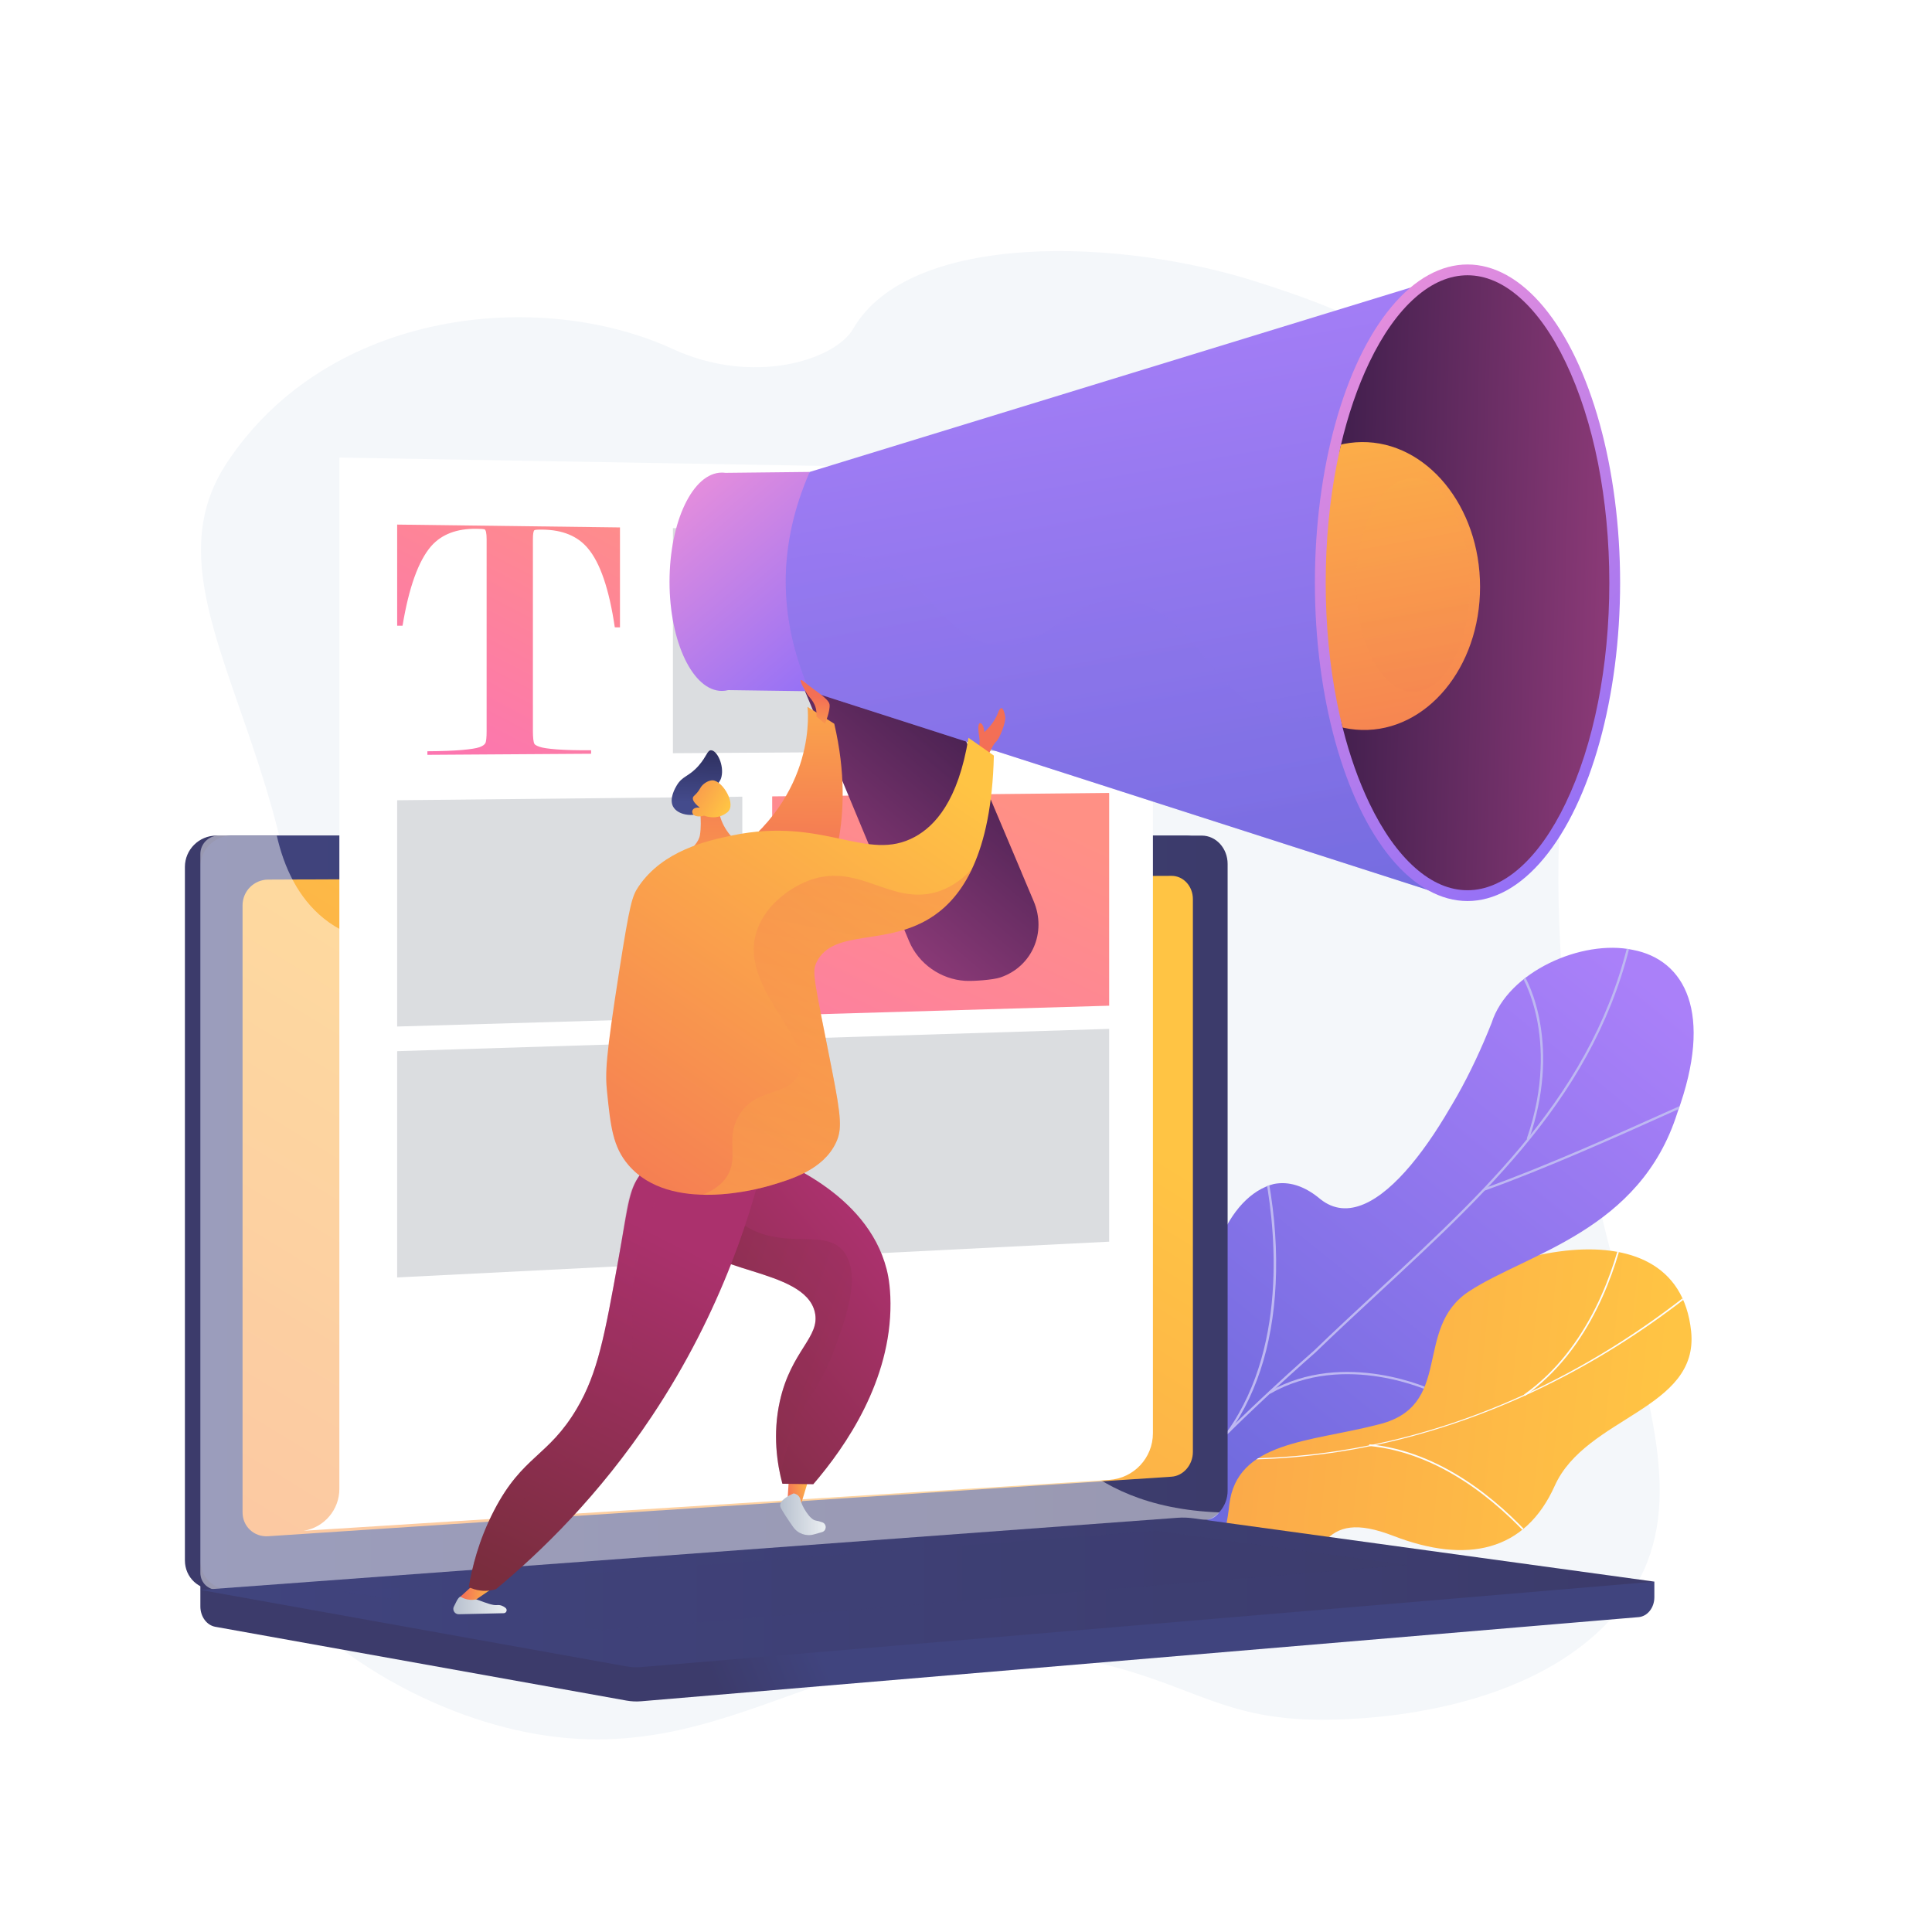
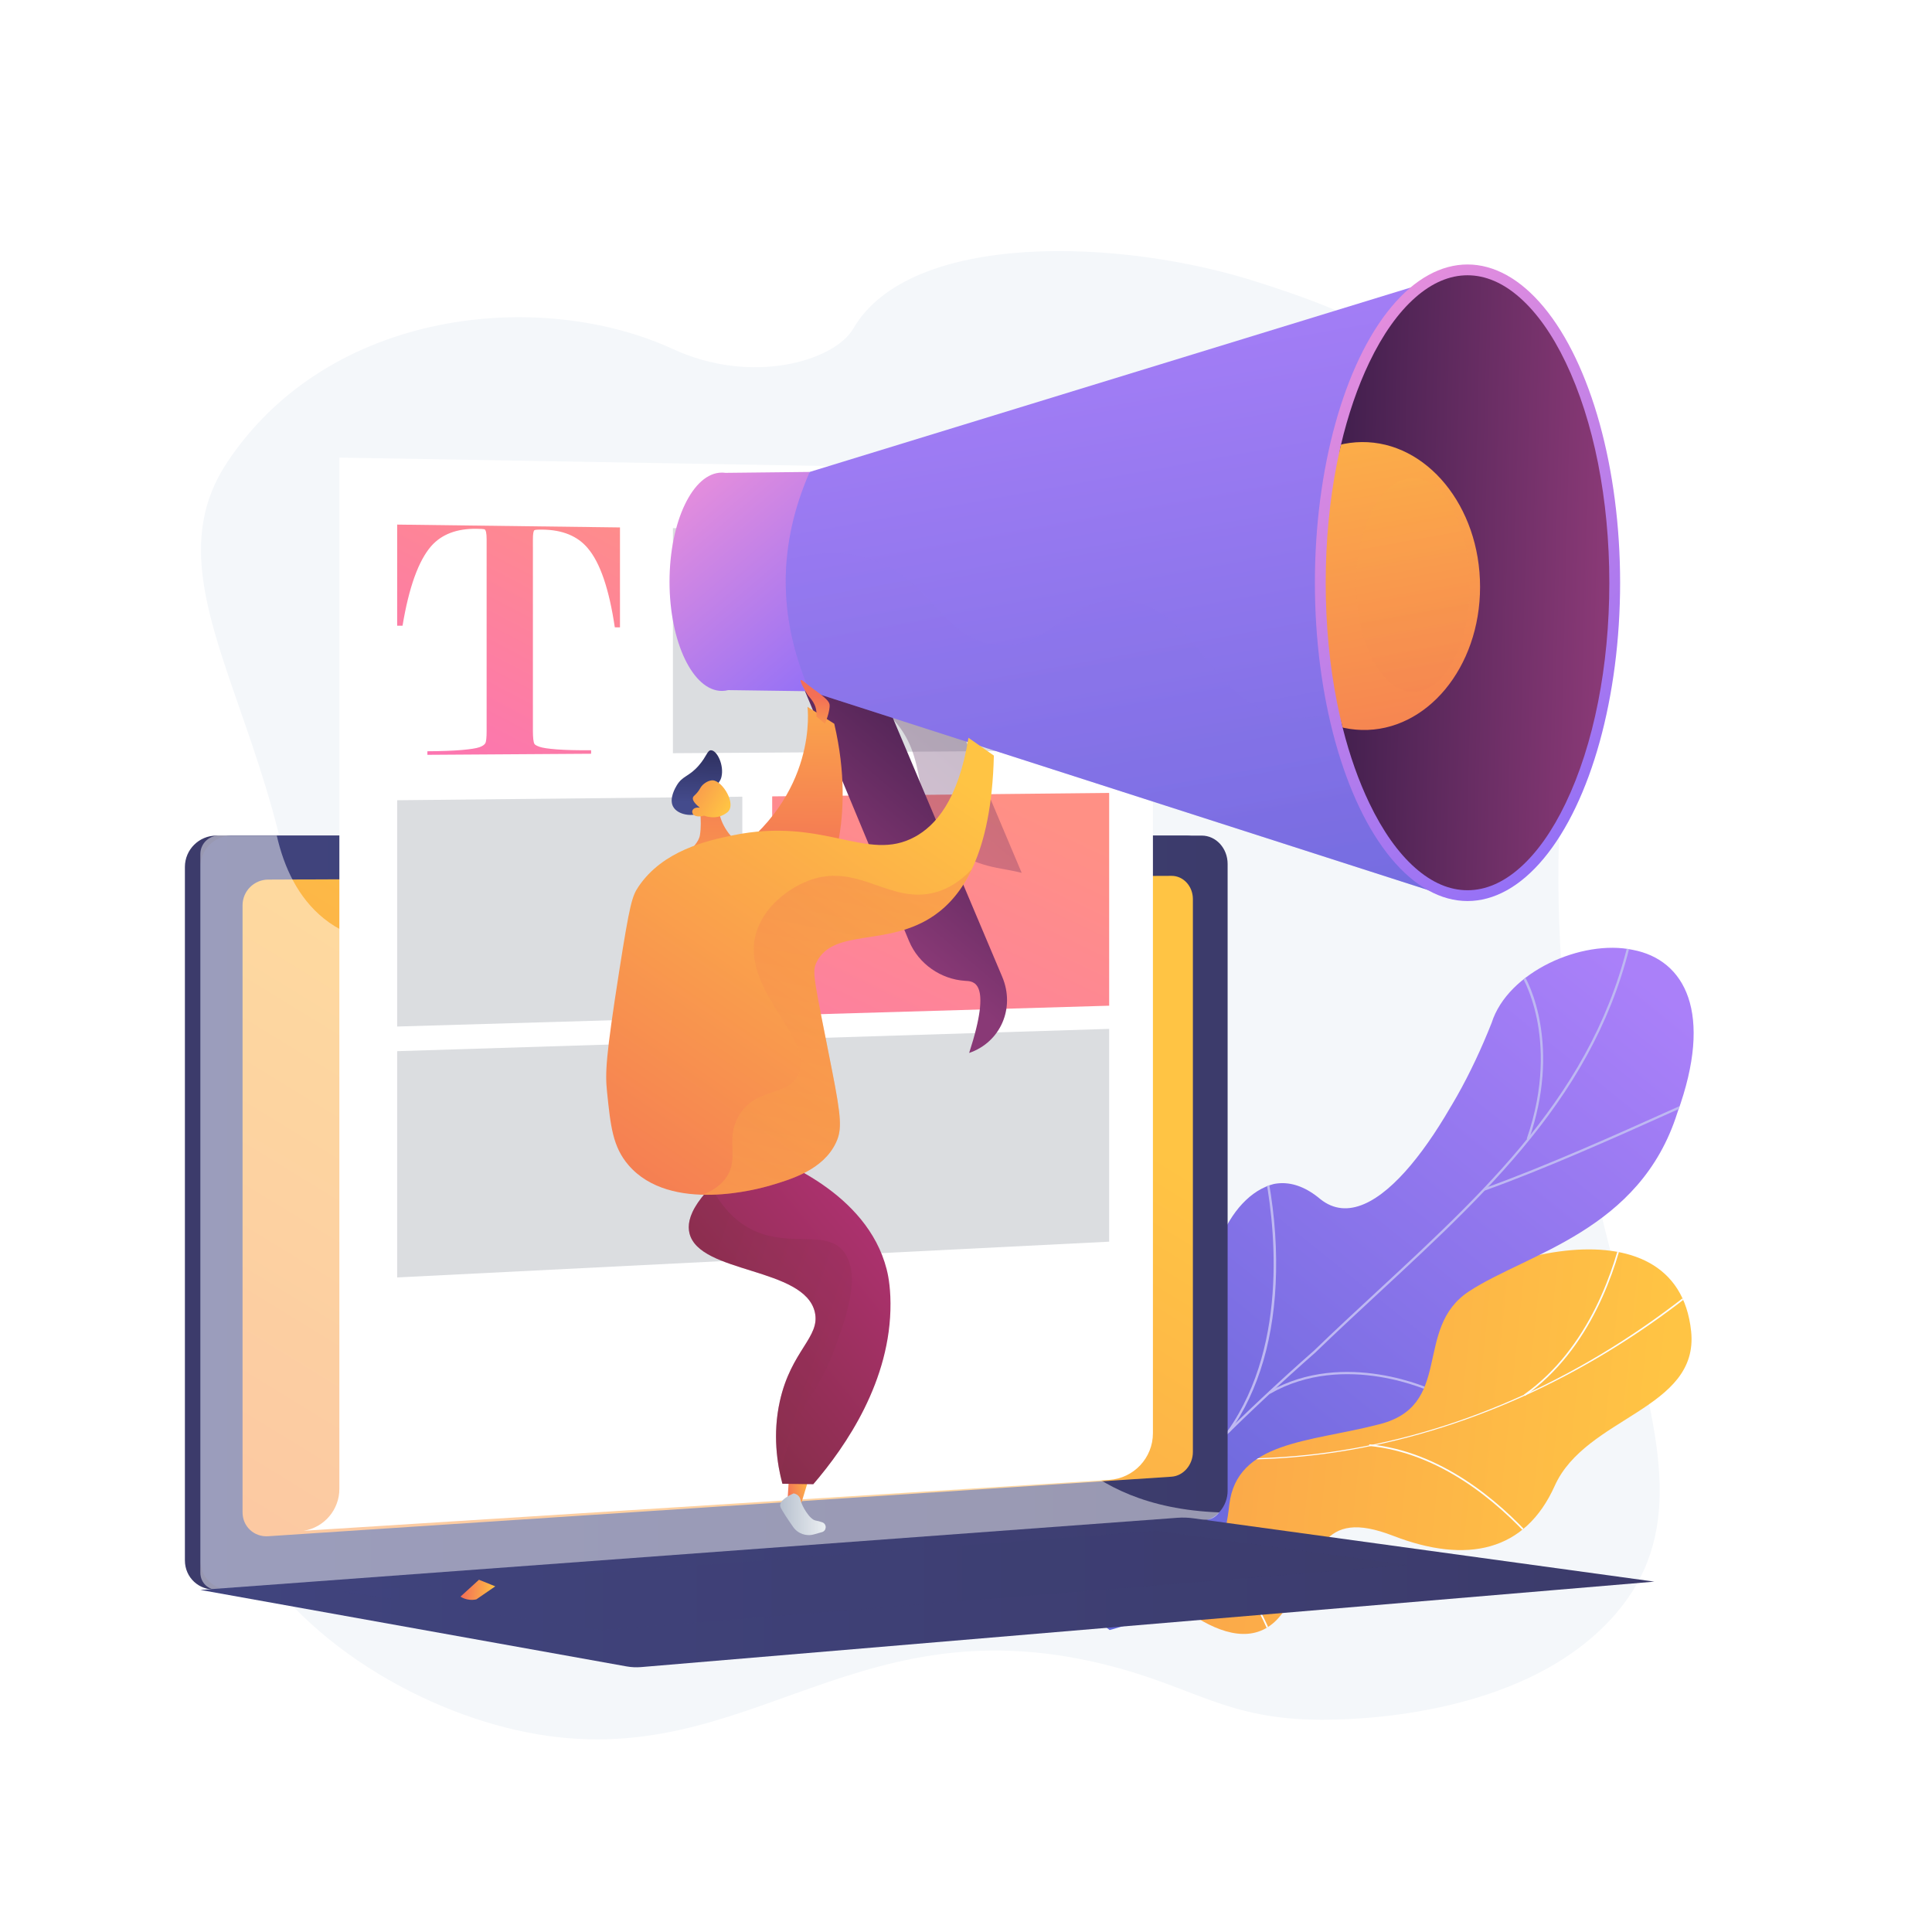
<svg xmlns="http://www.w3.org/2000/svg" xmlns:xlink="http://www.w3.org/1999/xlink" version="1.1" x="0px" y="0px" viewBox="0 0 3710 3710" style="enable-background:new 0 0 3710 3710;" xml:space="preserve">
  <g id="Background">
    <g>
      <g>
        <rect style="fill:#FFFFFF;" width="3710" height="3710" />
      </g>
    </g>
  </g>
  <g id="Illustration">
    <g>
      <path style="fill:#F4F7FA;" d="M1292.186,670.294c-252.447-116.344-660.344-78.838-856.758,218.781    c-192.573,291.799,248.093,618.623,116.232,1284.71c-70.917,358.231-200.633,482.917-121.461,703.465    c81.675,227.519,323.938,385.138,541.516,440.298c448.831,113.787,644.363-246.01,1148.823-121.461    c173.587,42.856,232.69,105.768,414.992,106.278c43.66,0.122,383.901,1.372,561.761-197.375    c275.937-308.342-180.243-716.635-93.641-1662.85c14.476-158.148,44.461-335.148-53.128-519.681    c-135.235-255.715-420.022-342.893-529.769-378.908c-266.959-87.606-673.554-100.152-782.374,87.71    C1603.202,691.989,1445.698,741.042,1292.186,670.294z" />
      <g>
        <g>
          <linearGradient id="SVGID_1_" gradientUnits="userSpaceOnUse" x1="-4312.747" y1="-3810.512" x2="-3905.23" y2="-1205.306" gradientTransform="matrix(-0.052 -0.999 -0.999 0.052 -847.763 -1291.415)">
            <stop offset="0" style="stop-color:#FFC444" />
            <stop offset="0.996" style="stop-color:#F36F56" />
          </linearGradient>
          <path style="fill:url(#SVGID_1_);" d="M1846.321,2858.651c-7.914-12.643-13.988-47.123-11.865-56.764      c14.126-64.16,32.771-186.003,88.927-226.867c9.591-6.979,51.681,26.925,64.785,25.754      c32.082,15.102,42.274,22.331,79.827,21.706c110.865-1.847,136.963-226.869,297.422-121.875      c117.534,76.906,153.739,193.691,305.348,50.435c151.609-143.257,549.325-256.523,576.69,5.391      c15.705,150.314-202.281,163.764-261.924,296.762c-56.676,126.382-168.946,150.591-310.109,96.055      c-141.163-54.537-140.683,36.174-207.432,140.593c-80.179,125.43-237.843-26.908-304.633-103.447      C2109.575,2924.759,1931.039,2804.1,1846.321,2858.651z" />
          <g>
            <defs>
              <path id="SVGID_00000011012573041785023710000011263476973791888262_" d="M1915.953,2537.763        c-55.23,86.38-114.99,172.004-171.079,258.691c33.372,48.052,73.797,103.763,137.379,68.212        c88.398-49.427,227.948,59.875,281.359,121.745c66.107,76.576,224.38,228.817,304.407,103.42        c66.622-104.392,66.28-195.131,207.417-140.582s253.399,30.312,310.103-96.062c59.671-132.989,277.567-146.409,261.92-296.759        c-27.264-261.978-425.286-148.552-576.609-5.417s-188.748,26.82-305.203-50.487        c-158.986-105.542-190.488,121.461-295.853,121.167C1987.195,2621.46,1969.844,2582.033,1915.953,2537.763z" />
            </defs>
            <clipPath id="SVGID_00000160902660222032842210000010001186587678604429_">
              <use xlink:href="#SVGID_00000011012573041785023710000011263476973791888262_" style="overflow:visible;" />
            </clipPath>
            <g style="clip-path:url(#SVGID_00000160902660222032842210000010001186587678604429_);">
              <path style="fill:#FCFDFE;" d="M1875.479,2693.676l1.321-2.883c444.177,203.407,960.902,121.24,1382.24-219.794l1.998,2.466        c-199.684,161.625-429.685,268.937-665.136,310.33C2348.368,2827.314,2099.251,2796.151,1875.479,2693.676z" />
              <path style="fill:#FCFDFE;" d="M2440.647,3145.799c-48.428-124.538-182.381-289.325-298.604-367.334l1.768-2.633        c116.679,78.317,251.164,243.768,299.792,368.817L2440.647,3145.799z" />
              <path style="fill:#FCFDFE;" d="M1963.129,2732.607l0.471-3.137c71.957,10.774,146.597-15.244,221.844-77.331        c55.175-45.524,109.387-109.021,161.131-188.73l2.66,1.729c-51.92,79.979-106.347,143.719-161.771,189.448        C2111.494,2717.27,2036.016,2743.52,1963.129,2732.607z" />
              <path style="fill:#FCFDFE;" d="M2629.092,2776.621l0.308-3.157c136.68,13.332,246.946,106.585,315.381,182.467l-2.357,2.125        C2874.365,2882.589,2764.759,2789.853,2629.092,2776.621z" />
              <path style="fill:#FCFDFE;" d="M2928.405,2680.511l-1.831-2.591c126.314-89.327,174.994-244.252,192.769-328.649l3.105,0.653        C3104.575,2434.777,3055.603,2590.558,2928.405,2680.511z" />
            </g>
          </g>
        </g>
      </g>
      <g>
        <g>
          <defs>
            <path id="SVGID_00000016036884293600148810000017666278061977579185_" d="M2130.893,3130.124       c-59.771-44.676-118.669-90.81-176.644-138.367c-1.569,0.382,53.5-152.281,160.59-190.036       c210.155-71.683,190.472-248.695,206.251-338.736c17.403-129.593,109.003-248.994,214.203-160.44       c103.987,83.504,249.997-144.587,329.08-338.373c31.185-98.268,173.691-160.881,270.92-140.212       c100.42,18.95,155.563,121.18,85.704,312.892c-71.564,227.015-288.649,269.829-399.955,342.844       c-109.393,71.608-26.517,222.256-177.36,256.538c-129.179,33.086-268.656,31.655-283.09,153.183       C2347.858,3010.4,2294.345,3085.996,2130.893,3130.124z" />
          </defs>
          <clipPath id="SVGID_00000039848453679570650560000012155362068095125692_">
            <use xlink:href="#SVGID_00000016036884293600148810000017666278061977579185_" style="overflow:visible;" />
          </clipPath>
          <linearGradient id="SVGID_00000125598205595195206650000012555060798248066966_" gradientUnits="userSpaceOnUse" x1="73.419" y1="-591.986" x2="-456.66" y2="914.554" gradientTransform="matrix(-0.526 -0.85 -0.85 0.526 2655.112 2226.9)">
            <stop offset="0" style="stop-color:#AA80F9" />
            <stop offset="0.996" style="stop-color:#6165D7" />
          </linearGradient>
          <path style="clip-path:url(#SVGID_00000039848453679570650560000012155362068095125692_);fill:url(#SVGID_00000125598205595195206650000012555060798248066966_);" d="      M2130.893,3130.124c-59.771-44.676-118.669-90.81-176.644-138.367c-1.569,0.382,53.5-152.281,160.59-190.036      c210.155-71.683,190.472-248.695,206.251-338.736c17.769-129.291,101.943-234.172,212.244-176.73      c123.622,61.336,254.226-127.547,331.039-322.083c31.185-98.268,173.691-160.881,270.92-140.212      c100.42,18.95,155.563,121.18,85.704,312.892c-71.564,227.015-288.649,269.829-399.955,342.844      c-109.393,71.608-26.517,222.256-177.36,256.538c-129.179,33.086-268.656,31.655-283.09,153.183      C2347.858,3010.4,2294.345,3085.996,2130.893,3130.124z" />
          <g style="clip-path:url(#SVGID_00000039848453679570650560000012155362068095125692_);">
            <path style="fill:#BEB8F2;" d="M2036.264,3089.729c0.66-1.264,223.37-264.732,486.848-495.982       c40.07-38.785,81.66-77.301,121.877-114.55c223.979-207.432,435.537-403.362,491.941-717.979l4.375,0.783       c-56.669,316.084-268.756,512.504-493.297,720.458c-40.2,37.231-81.771,75.731-121.886,114.555       c-264.902,232.503-484.823,493.198-486.005,494.921L2036.264,3089.729z" />
            <path style="fill:#BEB8F2;" d="M2851.135,2286.207l-1.489-4.188c115.869-41.262,265.031-108.311,345.165-144.33       c64.856-29.151,65.013-29.045,66.832-27.648l-1.345,1.768l-0.003,2.182c-2.91,0.444-29.721,12.494-63.663,27.75       C3116.441,2177.787,2967.176,2244.883,2851.135,2286.207z" />
            <path style="fill:#BEB8F2;" d="M2931.765,2186.806c34.715-99.783,29.7-180.583,19.38-230.795       c-11.242-54.695-31.66-88.095-34.971-90.736l1.076-1.348l-0.264-2.783c1.327-0.127,2.288,0.756,3.601,2.427       c18.779,23.947,76.422,149.232,15.378,324.694L2931.765,2186.806z" />
            <path style="fill:#BEB8F2;" d="M2360.87,2750.742l-3.634-2.563c121.099-171.669,89.091-410.274,69.708-504.893       c-1.042-5.083-1.371-6.729-1.395-7.509l4.443-0.129l-2.221,0.064l2.22-0.08c0.034,0.554,0.626,3.431,1.307,6.761       c13.979,68.237,20.429,135.509,19.173,199.944C2448.056,2566.119,2417.91,2669.88,2360.87,2750.742z" />
            <path style="fill:#BEB8F2;" d="M2438.744,2676.485l-2.211-3.855c145.679-83.545,314.284-4.073,316.786-2.339       c0.01,0.007,0.018,0.013,0.022,0.018l0.465,2.616l-2.374,1.195l0.374-2.17l-1.176,1.851       C2749.098,2672.918,2582.969,2593.775,2438.744,2676.485z M2752.189,2669.741l-0.378,2.185L2752.189,2669.741z" />
            <path style="fill:#BEB8F2;" d="M2073.353,3047.064c21.51-36.491,42.525-107.191,20.506-236.77       c-1.25-7.353-1.25-7.353-0.559-8.283l3.566,2.653l-1.783-1.326l2.199,0.146c0.016,0.522,0.452,3.092,0.957,6.065       c22.245,130.905,0.83,202.642-21.054,239.771L2073.353,3047.064z" />
            <path style="fill:#BEB8F2;" d="M2131.611,2988.043l-3.165-3.119c55.179-56.009,174.143-54.452,240.143-48.539       c2.093,0.188,3.439,0.312,3.938,0.322l-0.095,4.443c-0.535-0.011-1.986-0.138-4.24-0.339       C2302.973,2934.969,2185.511,2933.336,2131.611,2988.043z" />
          </g>
        </g>
      </g>
      <g>
        <g>
          <linearGradient id="SVGID_00000036960773262877446520000012538420692522468262_" gradientUnits="userSpaceOnUse" x1="1564.126" y1="3144.504" x2="1367.988" y2="3226.882">
            <stop offset="0" style="stop-color:#40447E" />
            <stop offset="0.996" style="stop-color:#3C3B6B" />
          </linearGradient>
-           <path style="fill:url(#SVGID_00000036960773262877446520000012538420692522468262_);" d="M3176.84,3037.177L384.762,3012.86      v71.95c0,19.529,12.178,36.134,28.671,39.093l789.516,141.683c9.37,1.681,18.872,2.127,28.326,1.33l1915.223-161.542      c17.099-1.442,30.342-18.099,30.342-38.163V3037.177z" />
          <g>
            <linearGradient id="SVGID_00000131351132753920978390000006839073366339836586_" gradientUnits="userSpaceOnUse" x1="1302.222" y1="2280.06" x2="1089.362" y2="2369.461">
              <stop offset="0" style="stop-color:#40447E" />
              <stop offset="0.996" style="stop-color:#3C3B6B" />
            </linearGradient>
            <path style="fill:url(#SVGID_00000131351132753920978390000006839073366339836586_);" d="M2278.035,2920.543L415.492,3052.167       c-33.329,2.355-60.428-22.672-60.428-55.906V1664.764c0-33.234,27.099-60.177,60.428-60.177h1862.543       c27.458,0,49.658,24.355,49.658,54.399v1203.649C2327.693,2892.677,2305.493,2918.602,2278.035,2920.543z" />
            <linearGradient id="SVGID_00000025411516513579521720000005025149026335984008_" gradientUnits="userSpaceOnUse" x1="384.762" y1="2328.454" x2="2357.392" y2="2328.454">
              <stop offset="0" style="stop-color:#40447E" />
              <stop offset="0.996" style="stop-color:#3C3B6B" />
            </linearGradient>
            <path style="fill:url(#SVGID_00000025411516513579521720000005025149026335984008_);" d="M2307.733,2920.543L445.19,3052.167       c-33.33,2.355-60.428-22.672-60.428-55.906V1664.764c0-33.234,27.098-60.177,60.428-60.177h1862.542       c27.459,0,49.659,24.355,49.659,54.399v1203.649C2357.392,2892.677,2335.192,2918.602,2307.733,2920.543z" />
            <linearGradient id="SVGID_00000068671273564390326200000001804125654243018903_" gradientUnits="userSpaceOnUse" x1="1630.919" y1="1850.332" x2="119.088" y2="4321.848">
              <stop offset="0" style="stop-color:#FFC444" />
              <stop offset="0.996" style="stop-color:#F36F56" />
            </linearGradient>
            <path style="fill:url(#SVGID_00000068671273564390326200000001804125654243018903_);" d="M2249.709,2835.683L514.946,2950.016       c-27.123,1.787-49.163-18.754-49.163-45.886V1738.403c0-27.131,22.041-49.218,49.163-49.33l1734.764-7.179       c22.651-0.094,40.973,19.863,40.973,44.575v1061.769C2290.682,2812.949,2272.361,2834.191,2249.709,2835.683z" />
            <path style="fill:#FFFFFF;" d="M1442.241,1641.007c0,12.371-9.586,22.43-21.424,22.466       c-11.853,0.036-21.472-9.987-21.472-22.386c0-12.4,9.619-22.458,21.472-22.467       C1432.655,1618.611,1442.241,1628.634,1442.241,1641.007z" />
            <path style="opacity:0.48;fill:#FFFFFF;" d="M1858.983,2555.359c-143.586-77.256-256.486,20.636-365.443-75.949       c-66.057-58.557-33.626-102.223-114.908-189.729c-90.025-96.92-148.637-64.341-239.111-151.57       c-114.399-110.295-57.183-196.107-155.723-275.296c-119.543-96.067-248.464-7.151-362.26-99.282       c-49.081-39.737-76.011-97.507-90.074-158.945H420.118c-19.511,0-35.356,15.814-35.356,35.322v1380.212       c0,19.508,15.845,34.198,35.356,32.812l1898.236-134.741c9.316-0.661,17.576-6.1,22.877-13.985       c-138.956-5.064-224.324-51.647-278.894-99.803C1955.585,2710.198,1974.101,2617.297,1858.983,2555.359z" />
          </g>
          <linearGradient id="SVGID_00000080182370226725229840000011979849271404850345_" gradientUnits="userSpaceOnUse" x1="384.762" y1="3057.924" x2="3176.84" y2="3057.924">
            <stop offset="0" style="stop-color:#40447E" />
            <stop offset="0.996" style="stop-color:#3C3B6B" />
          </linearGradient>
          <path style="fill:url(#SVGID_00000080182370226725229840000011979849271404850345_);" d="M2261.259,2914.573L384.762,3053.12      l818.187,146.827c9.37,1.681,18.872,2.128,28.326,1.33l1945.565-164.1l-885.732-121.663      C2281.203,2914.154,2271.212,2913.838,2261.259,2914.573z" />
          <linearGradient id="SVGID_00000132797006467845027190000015531822724461693098_" gradientUnits="userSpaceOnUse" x1="658.572" y1="3035.048" x2="2704.311" y2="3035.048">
            <stop offset="0" style="stop-color:#40447E" />
            <stop offset="0.996" style="stop-color:#3C3B6B" />
          </linearGradient>
          <polygon style="opacity:0.3;fill:url(#SVGID_00000132797006467845027190000015531822724461693098_);" points="658.572,3056.604       2220.811,2939.541 2704.311,3005.418 1155.529,3130.554     " />
        </g>
        <g>
          <path style="fill:#FFFFFF;" d="M2213.941,2752.215V905.708L651.677,878.701v1980.404c0,39.938-28.94,73.993-68.356,80.436h0      l1546.674-97.665C2177.224,2838.764,2213.941,2799.547,2213.941,2752.215z" />
        </g>
        <g>
          <linearGradient id="SVGID_00000107557066202105065540000006641655862049404580_" gradientUnits="userSpaceOnUse" x1="1905.118" y1="1522.501" x2="1412.904" y2="2558.099">
            <stop offset="0" style="stop-color:#FF9085" />
            <stop offset="1" style="stop-color:#FB6FBB" />
          </linearGradient>
          <polygon style="fill:url(#SVGID_00000107557066202105065540000006641655862049404580_);" points="2129.927,1931.238       1482.817,1950.161 1482.817,1529.28 2129.927,1522.608     " />
          <polygon style="opacity:0.39;fill:#A2A7AE;" points="1425.469,1951.838 762.679,1971.219 762.679,1536.705 1425.469,1529.871           " />
          <polygon style="opacity:0.39;fill:#A2A7AE;" points="2129.927,2384.372 762.679,2453.056 762.679,2018.542 2129.927,1975.742           " />
          <polygon style="opacity:0.39;fill:#A2A7AE;" points="1292.186,1446.396 2129.927,1440.929 2129.927,1024.797 1292.186,1014.114           " />
          <g>
            <linearGradient id="SVGID_00000111173004935456895800000003171830141873455286_" gradientUnits="userSpaceOnUse" x1="1132.763" y1="874.333" x2="761.086" y2="1587.954">
              <stop offset="0" style="stop-color:#FF9085" />
              <stop offset="1" style="stop-color:#FB6FBB" />
            </linearGradient>
            <path style="fill:url(#SVGID_00000111173004935456895800000003171830141873455286_);" d="M1190.535,1012.817v191.874       l-9.932-0.042c-10.901-73.54-28.2-124.206-51.94-151.989c-19.52-23.271-48.363-35.16-86.624-35.638       c-9.59-0.12-14.862,0.27-15.818,1.159c-1.922,1.344-2.879,7.235-2.879,17.663v367.426c0,13.152,0.957,21.539,2.879,25.153       c0.957,1.817,4.316,3.725,10.069,5.726c5.75,2.01,16.759,3.647,33.028,4.902c16.23,1.254,38.162,1.794,65.761,1.622v6.749       l-314.367,2.052v-6.843c27.814-0.173,49.958-0.994,66.49-2.462c16.492-1.465,27.644-3.246,33.464-5.336       c5.808-2.078,9.549-4.612,11.247-7.578c1.69-2.967,2.543-10.835,2.543-23.58V1035.49c0-11.831-1.451-18.232-4.353-19.183       c-1.451-0.465-6.533-0.763-15.257-0.871c-37.846-0.472-66.811,10.604-86.803,33.248c-24.444,28.141-42.81,79.096-55.051,152.87       l-10.312-0.044v-194.147L1190.535,1012.817z" />
          </g>
        </g>
      </g>
      <g>
        <g>
          <g>
            <linearGradient id="SVGID_00000050644308400637514720000007749279172529621158_" gradientUnits="userSpaceOnUse" x1="-6734.998" y1="1246.683" x2="-7089.164" y2="1664.367" gradientTransform="matrix(1 0 0 1 8645.728 0)">
              <stop offset="0" style="stop-color:#311944" />
              <stop offset="1" style="stop-color:#893976" />
            </linearGradient>
-             <path style="fill:url(#SVGID_00000050644308400637514720000007749279172529621158_);" d="M1853.027,1883.449       c-45.736-2.929-88.928-31.906-107.51-76.534l-262.006-629.331c-23.855-57.305,3.056-122.16,60.408-145.16       c57.756-23.157,147.791,4.119,172.262,62.03l268.789,636.158c25.34,59.979-3.235,125.565-63.504,146.201       C1906.623,1881.893,1868.115,1884.415,1853.027,1883.449z" />
+             <path style="fill:url(#SVGID_00000050644308400637514720000007749279172529621158_);" d="M1853.027,1883.449       c-45.736-2.929-88.928-31.906-107.51-76.534l-262.006-629.331c57.756-23.157,147.791,4.119,172.262,62.03l268.789,636.158c25.34,59.979-3.235,125.565-63.504,146.201       C1906.623,1881.893,1868.115,1884.415,1853.027,1883.449z" />
            <linearGradient id="SVGID_00000054244985143440778690000008929518865930070703_" gradientUnits="userSpaceOnUse" x1="-6778.624" y1="1209.691" x2="-7132.789" y2="1627.374" gradientTransform="matrix(1 0 0 1 8645.728 0)">
              <stop offset="0" style="stop-color:#311944" />
              <stop offset="1" style="stop-color:#893976" />
            </linearGradient>
            <path style="opacity:0.3;fill:url(#SVGID_00000054244985143440778690000008929518865930070703_);" d="M1543.92,1032.424       c57.756-23.157,147.791,4.119,172.262,62.029l245.766,581.666c-41.131-10.568-89.824-9.618-136.563-50.601       c-77.809-68.226-39.53-155.66-101.202-233.541c-28.19-35.6-80.352-73.079-186.532-84.354l-54.138-130.039       C1459.657,1120.278,1486.568,1055.423,1543.92,1032.424z" />
          </g>
          <g>
            <linearGradient id="SVGID_00000023968910174909318110000011031258485273017509_" gradientUnits="userSpaceOnUse" x1="6673.763" y1="950.145" x2="6387.886" y2="1287.294" gradientTransform="matrix(-1 0 0 1 7989.984 0)">
              <stop offset="0.004" style="stop-color:#E38DDD" />
              <stop offset="1" style="stop-color:#9571F6" />
            </linearGradient>
            <path style="fill:url(#SVGID_00000023968910174909318110000011031258485273017509_);" d="M1386.191,907.539       c2.252,0,4.485,0.17,6.701,0.475l161.961-1.778v421.12l-156.395-2.142c-4.021,1.021-8.115,1.557-12.268,1.557       c-55.509,0-100.508-93.848-100.508-209.615C1285.683,1001.387,1330.682,907.539,1386.191,907.539z" />
            <linearGradient id="SVGID_00000022540508011355304540000013723163914657529250_" gradientUnits="userSpaceOnUse" x1="-6571.465" y1="480.262" x2="-6244.619" y2="2288.121" gradientTransform="matrix(1 0 0 1 8645.728 0)">
              <stop offset="0" style="stop-color:#AA80F9" />
              <stop offset="0.996" style="stop-color:#6165D7" />
            </linearGradient>
            <path style="fill:url(#SVGID_00000022540508011355304540000013723163914657529250_);" d="M1554.854,906.235       c-61.348,140.228-61.348,279.954,0,421.12L2759.617,1714.7l12.442-1181.952L1554.854,906.235z" />
            <linearGradient id="SVGID_00000127725988757116241150000002484406658727058605_" gradientUnits="userSpaceOnUse" x1="-6683.299" y1="483.568" x2="-6352.384" y2="2313.936" gradientTransform="matrix(1 0 0 1 8645.728 0)">
              <stop offset="0" style="stop-color:#AA80F9" />
              <stop offset="0.996" style="stop-color:#6165D7" />
            </linearGradient>
            <path style="opacity:0.3;fill:url(#SVGID_00000127725988757116241150000002484406658727058605_);" d="M2434.392,1367.276       c-114.548-43.397-150.141-209.581-283.132-215.174c-104.351-4.388-135.788,96.932-238.034,86.004       c-104.663-11.187-122.239-124.029-239.45-163.804c-53.292-18.083-109.044-14.742-163.156,0.546       c-7.269,83.745,7.409,167.773,44.234,252.507L2759.617,1714.7l-71.271-401.311       C2569.556,1382.683,2489.924,1388.314,2434.392,1367.276z" />
            <linearGradient id="SVGID_00000155130418739564722110000000759107848611178901_" gradientUnits="userSpaceOnUse" x1="5497.489" y1="735.138" x2="4846.416" y2="1502.979" gradientTransform="matrix(-1 0 0 1 7989.984 0)">
              <stop offset="0.004" style="stop-color:#E38DDD" />
              <stop offset="1" style="stop-color:#9571F6" />
            </linearGradient>
            <ellipse style="fill:url(#SVGID_00000155130418739564722110000000759107848611178901_);" cx="2818.032" cy="1119.059" rx="293.059" ry="611.194" />
            <linearGradient id="SVGID_00000181808087811313948030000003124754943412821892_" gradientUnits="userSpaceOnUse" x1="5543.087" y1="1109.603" x2="4915.443" y2="1125.594" gradientTransform="matrix(-1 0 0 1 7989.984 0)">
              <stop offset="0" style="stop-color:#311944" />
              <stop offset="1" style="stop-color:#893976" />
            </linearGradient>
            <path style="fill:url(#SVGID_00000181808087811313948030000003124754943412821892_);" d="M2818.032,1709.515       c34.361,0,68.125-14.415,100.354-42.845c32.8-28.935,62.466-70.787,88.172-124.398       c54.037-112.698,83.797-262.998,83.797-423.214c0-160.215-29.76-310.515-83.797-423.212       c-25.705-53.611-55.371-95.463-88.172-124.398c-32.229-28.43-65.993-42.845-100.354-42.845       c-34.361,0-68.125,14.415-100.354,42.845c-32.8,28.935-62.466,70.788-88.172,124.398       c-22.594,47.122-40.944,100.817-54.649,159.064c-19.072,81.056,36.052,165.672,36.052,258.897       c0,99.13-53.808,199.716-32.32,284.696c13.24,52.366,30.314,100.801,50.917,143.77c25.706,53.611,55.372,95.463,88.172,124.398       C2749.907,1695.1,2783.671,1709.515,2818.032,1709.515z" />
            <g>
              <defs>
                <path id="SVGID_00000007420348488360574230000012286459336431412406_" d="M2818.032,1709.515         c34.361,0,68.125-14.415,100.354-42.845c32.8-28.935,62.466-70.787,88.172-124.398         c54.037-112.698,83.797-262.998,83.797-423.214c0-160.215-29.76-310.515-83.797-423.212         c-25.705-53.611-55.371-95.463-88.172-124.398c-32.229-28.43-65.993-42.845-100.354-42.845         c-34.361,0-68.125,14.415-100.354,42.845c-32.8,28.935-62.466,70.788-88.172,124.398         c-54.037,112.698-83.796,262.998-83.796,423.212c0,160.216,29.76,310.516,83.796,423.214         c25.706,53.611,55.372,95.463,88.172,124.398C2749.907,1695.1,2783.671,1709.515,2818.032,1709.515z" />
              </defs>
              <clipPath id="SVGID_00000069391240094681398760000007616176227832261808_">
                <use xlink:href="#SVGID_00000007420348488360574230000012286459336431412406_" style="overflow:visible;" />
              </clipPath>
              <linearGradient id="SVGID_00000137091481985025645190000006755078045885567922_" gradientUnits="userSpaceOnUse" x1="-6133.922" y1="537.377" x2="-5920.519" y2="1717.76" gradientTransform="matrix(1 0 0 1 8645.728 0)">
                <stop offset="0" style="stop-color:#FFC444" />
                <stop offset="0.996" style="stop-color:#F36F56" />
              </linearGradient>
              <path style="clip-path:url(#SVGID_00000069391240094681398760000007616176227832261808_);fill:url(#SVGID_00000137091481985025645190000006755078045885567922_);" d="        M2842.151,1127.077c0,154.848-102.534,277.799-227.232,274.663c-122.769-3.087-220.908-127.591-220.908-278.13        c0-150.538,98.139-273.524,220.908-274.712C2739.617,847.692,2842.151,972.229,2842.151,1127.077z" />
              <linearGradient id="SVGID_00000086664897969761984240000015053116692512166026_" gradientUnits="userSpaceOnUse" x1="-6010.866" y1="689.439" x2="-5853.407" y2="1560.38" gradientTransform="matrix(1 0 0 1 8645.728 0)">
                <stop offset="0" style="stop-color:#FFC444" />
                <stop offset="0.996" style="stop-color:#F36F56" />
              </linearGradient>
              <path style="opacity:0.3;clip-path:url(#SVGID_00000069391240094681398760000007616176227832261808_);fill:url(#SVGID_00000086664897969761984240000015053116692512166026_);" d="        M2822.45,1124.558c0,114.986-49.96,206.286-110.718,203.957c-59.818-2.293-107.636-94.746-107.636-206.532        c0-111.786,47.818-203.111,107.636-203.993C2772.49,917.094,2822.45,1009.572,2822.45,1124.558z" />
            </g>
          </g>
        </g>
        <g>
          <linearGradient id="SVGID_00000007409188142753820850000006326334118344271807_" gradientUnits="userSpaceOnUse" x1="990.188" y1="3150.921" x2="1044.976" y2="3150.921" gradientTransform="matrix(0.986 -0.168 0.168 0.986 2.042 -81.859)">
            <stop offset="0.004" style="stop-color:#F36F56" />
            <stop offset="1" style="stop-color:#FFC444" />
          </linearGradient>
          <path style="fill:url(#SVGID_00000007409188142753820850000006326334118344271807_);" d="M1516.034,2820.938l-3.97,63.667      c0,0,9.043,9.575,26.432,2.906l18.987-62.521L1516.034,2820.938z" />
          <linearGradient id="SVGID_00000114795755241960971460000018434206626422870716_" gradientUnits="userSpaceOnUse" x1="1498.109" y1="2907.809" x2="1585.58" y2="2907.809">
            <stop offset="0" style="stop-color:#B7C0CE" />
            <stop offset="1" style="stop-color:#EBEFF2" />
          </linearGradient>
          <path style="fill:url(#SVGID_00000114795755241960971460000018434206626422870716_);" d="M1524.012,2867.748      c0,0-31.179,12.724-25.124,26.513c3.251,7.404,14.501,24.129,24.223,38.029c8.997,12.866,25.247,18.558,40.286,14.05      c5.046-1.513,10.209-2.992,14.778-4.172c9.451-2.439,10.002-15.651,0.796-18.895c-4.464-1.573-8.886-2.845-12.736-3.438      c-11.416-1.759-27.127-28.725-28.968-39.526C1535.428,2869.507,1524.012,2867.748,1524.012,2867.748z" />
          <linearGradient id="SVGID_00000151533075381142678110000013436946852933789362_" gradientUnits="userSpaceOnUse" x1="1678.678" y1="2386.098" x2="1214.098" y2="2767.718" gradientTransform="matrix(1 -2.000000e-04 2.000000e-04 1 0.866 -0.705)">
            <stop offset="0" style="stop-color:#AB316D" />
            <stop offset="1" style="stop-color:#792D3D" />
          </linearGradient>
          <path style="fill:url(#SVGID_00000151533075381142678110000013436946852933789362_);" d="M1448.943,2209.886      c45.931,15.841,215.781,80.009,253.638,227.256c2.021,7.861,7.205,29.721,7.446,65.426      c1.004,148.631-85.404,274.437-148.249,347.625c-19.818-0.327-39.635-0.655-59.452-0.982      c-9.897-37.933-18.996-94.669-4.784-158.512c21.721-97.577,78.114-122.895,67.229-170.785      c-19.766-86.965-221.707-73.77-240.75-151.643C1317.142,2340.143,1332.238,2292.403,1448.943,2209.886z" />
          <linearGradient id="SVGID_00000110446837164595687110000009769414695688111751_" gradientUnits="userSpaceOnUse" x1="870.471" y1="3082.536" x2="972.889" y2="3082.536">
            <stop offset="0" style="stop-color:#B7C0CE" />
            <stop offset="1" style="stop-color:#EBEFF2" />
          </linearGradient>
-           <path style="fill:url(#SVGID_00000110446837164595687110000009769414695688111751_);" d="M881.045,3099.824l86.238-2.026      c5.314-0.124,7.595-6.75,3.524-10.169c-4.012-3.369-9.557-6.127-16.643-5.388c-16.393,1.707-53.195-21.227-69.89-16.302      c-5.454,1.609-9.882,14.441-12.153,17.988C867.662,3090.893,872.776,3100.018,881.045,3099.824z" />
          <linearGradient id="SVGID_00000152976452513600311040000005698938923977863573_" gradientUnits="userSpaceOnUse" x1="1139.999" y1="2888.325" x2="1204.643" y2="2888.325" gradientTransform="matrix(0.996 0.093 -0.093 0.996 20.804 68.234)">
            <stop offset="0.004" style="stop-color:#F36F56" />
            <stop offset="1" style="stop-color:#FFC444" />
          </linearGradient>
          <path style="fill:url(#SVGID_00000152976452513600311040000005698938923977863573_);" d="M919.777,3033.563l-35.504,32.376      c0,0,12.399,9.26,30.485,5.288l36.292-24.988L919.777,3033.563z" />
          <g style="opacity:0.3;">
            <linearGradient id="SVGID_00000018236489386309777620000001498955097216097200_" gradientUnits="userSpaceOnUse" x1="1395.2" y1="3071.045" x2="861.923" y2="2783.709" gradientTransform="matrix(0.986 -0.168 0.168 0.986 2.042 -81.859)">
              <stop offset="0" style="stop-color:#AB316D" />
              <stop offset="1" style="stop-color:#792D3D" />
            </linearGradient>
            <path style="fill:url(#SVGID_00000018236489386309777620000001498955097216097200_);" d="M1601.371,2593.341       c23.808-64.313,52.355-143.611,19.726-188.626c-33.022-45.555-105.342-7.086-177.905-43.784       c-26.916-13.613-54.578-37.977-77.595-82.078c-40.725,42.06-46.254,70.284-41.574,89.42       c19.043,77.873,220.984,64.677,240.75,151.643c10.885,47.89-45.508,73.208-67.229,170.785       c-12.218,54.886-7.198,104.484,0.737,141.432c7.061-34.314,18.035-70.355,34.819-106.734       C1559.116,2669.004,1576.29,2661.092,1601.371,2593.341z" />
          </g>
          <linearGradient id="SVGID_00000036960755195543009260000009917253044288698779_" gradientUnits="userSpaceOnUse" x1="492.962" y1="2809.461" x2="-21.959" y2="3344.186" gradientTransform="matrix(0.954 -0.299 0.299 0.954 -13.435 -149.045)">
            <stop offset="0" style="stop-color:#AB316D" />
            <stop offset="1" style="stop-color:#792D3D" />
          </linearGradient>
-           <path style="fill:url(#SVGID_00000036960755195543009260000009917253044288698779_);" d="M1475.251,2191.31      c-27.933,128.346-87.461,324.326-223.894,528.908c-101.004,151.455-211.975,259.371-299.019,331.473      c-6.192,1.852-16.749,4.127-29.691,2.542c-9.617-1.179-17.245-4.084-22.374-6.53c5.99-36.182,18.628-89.633,48.611-147.366      c54.863-105.647,103.736-102.262,158.844-195.506c40.351-68.274,53.462-140.797,79.684-285.843      c20.248-112.001,20.257-138.77,48.004-170.888C1291.517,2183.161,1396.88,2182.408,1475.251,2191.31z" />
          <g style="opacity:0.3;">
            <linearGradient id="SVGID_00000113316424846901107430000004232154960647435452_" gradientUnits="userSpaceOnUse" x1="454.229" y1="2794.406" x2="-49.999" y2="3318.027" gradientTransform="matrix(0.954 -0.299 0.299 0.954 -13.435 -149.045)">
              <stop offset="0" style="stop-color:#AB316D" />
              <stop offset="1" style="stop-color:#792D3D" />
            </linearGradient>
-             <path style="fill:url(#SVGID_00000113316424846901107430000004232154960647435452_);" d="M969.928,2924.222       c19.581-30.916,54.328-63.114,122.868-126.629c70.834-65.64,68.113-53.776,82.054-73.172       c62.416-86.84,28.593-179.614,44.007-291.586c8.601-62.471,36.17-144.11,116.46-235.563       c-37.635,6.947-73.668,21.877-99.901,50.828c-32.208,35.547-29.828,70.35-48.004,170.888       c-26.222,145.046-39.333,217.569-79.684,285.843c-55.107,93.243-103.98,89.859-158.844,195.506       c-29.982,57.734-42.62,111.185-48.611,147.366c5.129,2.446,12.757,5.351,22.374,6.53c7.626,0.933,14.391,0.514,19.957-0.356       C938.064,2980.475,959.994,2939.905,969.928,2924.222z" />
          </g>
          <linearGradient id="SVGID_00000145041458618645288970000015104142487764688787_" gradientUnits="userSpaceOnUse" x1="1502.223" y1="1694.199" x2="1514.666" y2="1159.107" gradientTransform="matrix(1 -2.000000e-04 2.000000e-04 1 0.866 -0.705)">
            <stop offset="0.004" style="stop-color:#F36F56" />
            <stop offset="1" style="stop-color:#FFC444" />
          </linearGradient>
          <path style="fill:url(#SVGID_00000145041458618645288970000015104142487764688787_);" d="M1550.576,1357.306      c0,0,22.997,170.986-157.153,291.576l191.728,45.698c0,0,61.341-114.75,16.881-304.797L1550.576,1357.306z" />
          <linearGradient id="SVGID_00000009580968393428106860000009177013984154840487_" gradientUnits="userSpaceOnUse" x1="-1882.7" y1="1338.551" x2="-1874.758" y2="1454.075" gradientTransform="matrix(-1 2.000000e-04 2.000000e-04 1 -318.106 -0.432)">
            <stop offset="0.004" style="stop-color:#F36F56" />
            <stop offset="1" style="stop-color:#FFC444" />
          </linearGradient>
          <path style="fill:url(#SVGID_00000009580968393428106860000009177013984154840487_);" d="M1584.32,1389.786      c0,0,10.326-25.507,8.658-36.989c-1.669-11.481-29.005-26.799-47.638-42.619c-18.632-15.821,0.702,15.914,5.036,23.133      c4.333,7.22,19.535,18.046,17.354,42.596L1584.32,1389.786z" />
          <linearGradient id="SVGID_00000049208901291938730690000012161788723667029396_" gradientUnits="userSpaceOnUse" x1="-1752.219" y1="1693.498" x2="-1763.55" y2="1557.531" gradientTransform="matrix(-0.999 0.054 0.054 0.999 -503.757 -56.136)">
            <stop offset="0" style="stop-color:#444B8C" />
            <stop offset="0.996" style="stop-color:#26264F" />
          </linearGradient>
          <path style="fill:url(#SVGID_00000049208901291938730690000012161788723667029396_);" d="M1369.822,1519.998      c9.412-18.546,13.295-18.438,15.606-28.227c5.266-22.306-8.345-50.634-19.883-51.024c-7.438-0.252-8.052,11.311-23.793,29.336      c-19.286,22.08-30.992,19.186-42.34,38.353c-2.655,4.483-14.601,24.664-7.25,39.722c9.383,19.219,46.362,22.256,61.816,7.427      C1361.308,1548.554,1358.227,1542.846,1369.822,1519.998z" />
          <linearGradient id="SVGID_00000099643302687181517680000015996623716199058614_" gradientUnits="userSpaceOnUse" x1="1358.408" y1="1415.075" x2="1395.74" y2="1975.05" gradientTransform="matrix(1 -2.000000e-04 2.000000e-04 1 0.866 -0.705)">
            <stop offset="0.004" style="stop-color:#F36F56" />
            <stop offset="1" style="stop-color:#FFC444" />
          </linearGradient>
          <path style="fill:url(#SVGID_00000099643302687181517680000015996623716199058614_);" d="M1342.105,1540.013      c0,0,6.61,35.243,1.916,63.9c-4.245,25.899-52.218,52.812-61.411,60.529c-9.193,7.716,24.393,16.082,55.201,12.043      c30.807-4.036,115.157-31.044,127.973-46.091c12.817-15.047-14.927-7.629-38.261-10.473      c-23.334-2.844-45.616-41.945-46.3-61.903C1380.538,1538.059,1342.105,1540.013,1342.105,1540.013z" />
          <g>
            <linearGradient id="SVGID_00000170248611699678764040000000927475807452920987_" gradientUnits="userSpaceOnUse" x1="4236.302" y1="2245.302" x2="4343.161" y2="2357.937" gradientTransform="matrix(0.966 -0.259 0.259 0.966 -3410.556 403.13)">
              <stop offset="0.004" style="stop-color:#F36F56" />
              <stop offset="1" style="stop-color:#FFC444" />
            </linearGradient>
            <path style="fill:url(#SVGID_00000170248611699678764040000000927475807452920987_);" d="M1352.157,1566.315       c0,0,23.587,10.353,44.474-6.357c18.701-14.961-9.119-60.902-28.146-61.485c-6.347-0.195-15.611,4.355-21.081,11.009       c-3.23,3.93-3.422,6.549-8.826,12.869c-4.981,5.827-7.173,6.353-7.929,9.183c-0.948,3.538,0.681,9.454,13.49,19.62       c-6.381-1.176-11.883,0.507-14.014,4.228c-0.339,0.594-1.045,2.449-0.834,4.363       C1330.06,1566.679,1339.118,1569.888,1352.157,1566.315z" />
          </g>
          <linearGradient id="SVGID_00000158014254586874994310000002856402975258469284_" gradientUnits="userSpaceOnUse" x1="-2204.774" y1="1446.3" x2="-2182.392" y2="1517.779" gradientTransform="matrix(-1 2.000000e-04 2.000000e-04 1 -318.106 -0.432)">
            <stop offset="0.004" style="stop-color:#F36F56" />
            <stop offset="1" style="stop-color:#FFC444" />
          </linearGradient>
-           <path style="fill:url(#SVGID_00000158014254586874994310000002856402975258469284_);" d="M1870.458,1443.633      c0,0,14.283-1.993,9.825-29.271c-3.495-21.383-0.853-28.574,4.197-24.786c5.047,3.79,5.763,16.147,5.763,16.147      s18.409-15.706,25.987-36.286c7.578-20.578,12.455-3.251,14.08,7.037c1.627,10.288-10.821,42.24-17.861,48.199      c-7.038,5.957-17.322,32.212-17.322,32.212L1870.458,1443.633z" />
          <linearGradient id="SVGID_00000064349166250606835270000005432485799664291972_" gradientUnits="userSpaceOnUse" x1="1078.722" y1="2440.895" x2="1763.136" y2="1441.236" gradientTransform="matrix(1 -2.000000e-04 2.000000e-04 1 0.866 -0.705)">
            <stop offset="0.004" style="stop-color:#F36F56" />
            <stop offset="1" style="stop-color:#FFC444" />
          </linearGradient>
          <path style="fill:url(#SVGID_00000064349166250606835270000005432485799664291972_);" d="M1908.517,1450.934      c-16.249-11.377-32.501-22.75-48.751-34.129c-19.748,121.536-64.678,169.241-102.844,190.113      c-92.072,50.348-174.271-39.329-350.515-2.695c-48.567,10.095-133.223,28.899-180.152,98.098      c-12.337,18.189-16.723,31.961-37.19,162.436c-26.161,166.783-27.087,195.889-23.387,231.798      c6.769,65.717,10.872,105.542,41.181,140.785c80.479,93.588,251.489,45.295,272.93,38.939      c39.608-11.739,101.167-29.987,125.617-82.333c11.505-24.627,10.277-47.143-7.428-137.2      c-35.069-178.397-39.547-189.942-29.771-209.48c32.994-65.935,137.578-28.23,225.909-89.556      C1845.765,1721.855,1903.973,1643.726,1908.517,1450.934z" />
          <linearGradient id="SVGID_00000177474947712037593280000008511488152866917047_" gradientUnits="userSpaceOnUse" x1="-1984.574" y1="1675.277" x2="-1845.948" y2="2397.29" gradientTransform="matrix(-1 2.000000e-04 2.000000e-04 1 -318.106 -0.432)">
            <stop offset="0.004" style="stop-color:#F36F56" />
            <stop offset="1" style="stop-color:#FFC444" />
          </linearGradient>
          <path style="opacity:0.3;fill:url(#SVGID_00000177474947712037593280000008511488152866917047_);" d="M1399.642,2252.468      c17.238-35.37-5.944-67.959,19.473-110.472c32.391-54.183,90.693-35.799,112.621-75.833      c37.503-68.466-110.179-163.915-80.194-272.909c14.317-52.039,64.333-89.713,106.117-103.99      c92.769-31.696,153.466,49.046,240.439,23.782c20.613-5.99,44.271-18.394,68.197-44.129      c-21.143,44.629-47.408,71.595-72.179,88.793c-88.331,61.326-192.916,23.621-225.909,89.556      c-9.776,19.538-5.298,31.083,29.771,209.48c17.705,90.057,18.932,112.573,7.428,137.2      c-24.45,52.346-86.009,70.595-125.617,82.333c-11.736,3.481-68.298,19.478-130.285,17.94      C1377.158,2282.979,1392.037,2268.073,1399.642,2252.468z" />
        </g>
      </g>
    </g>
  </g>
</svg>